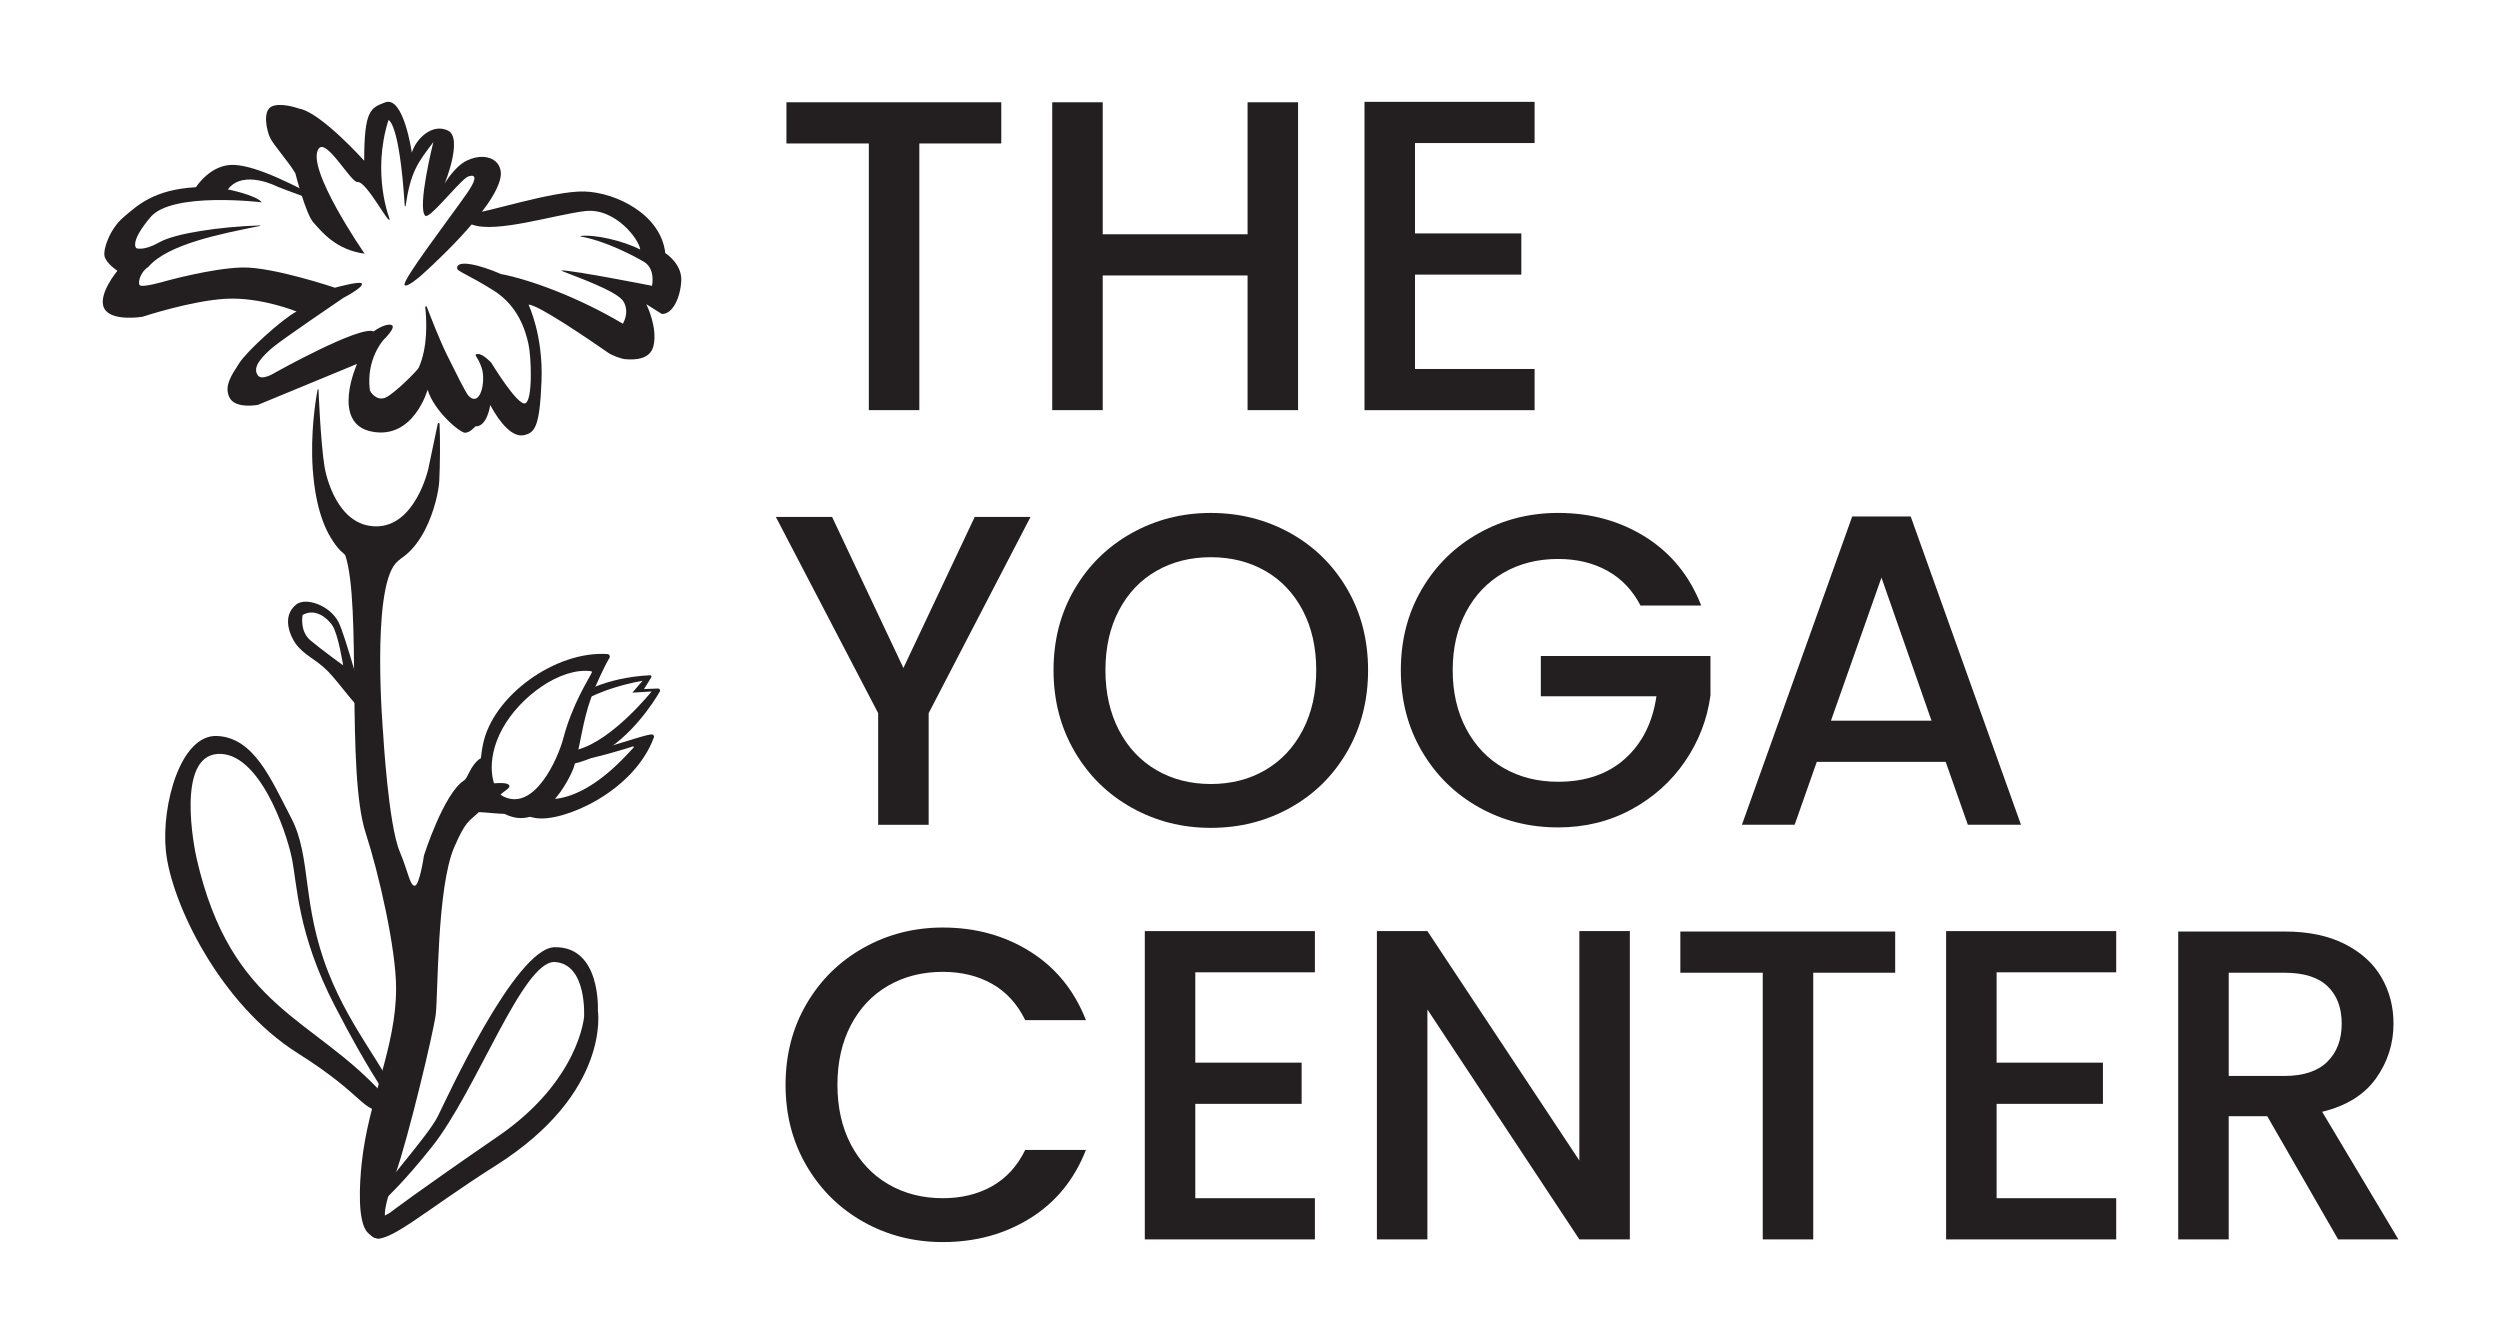
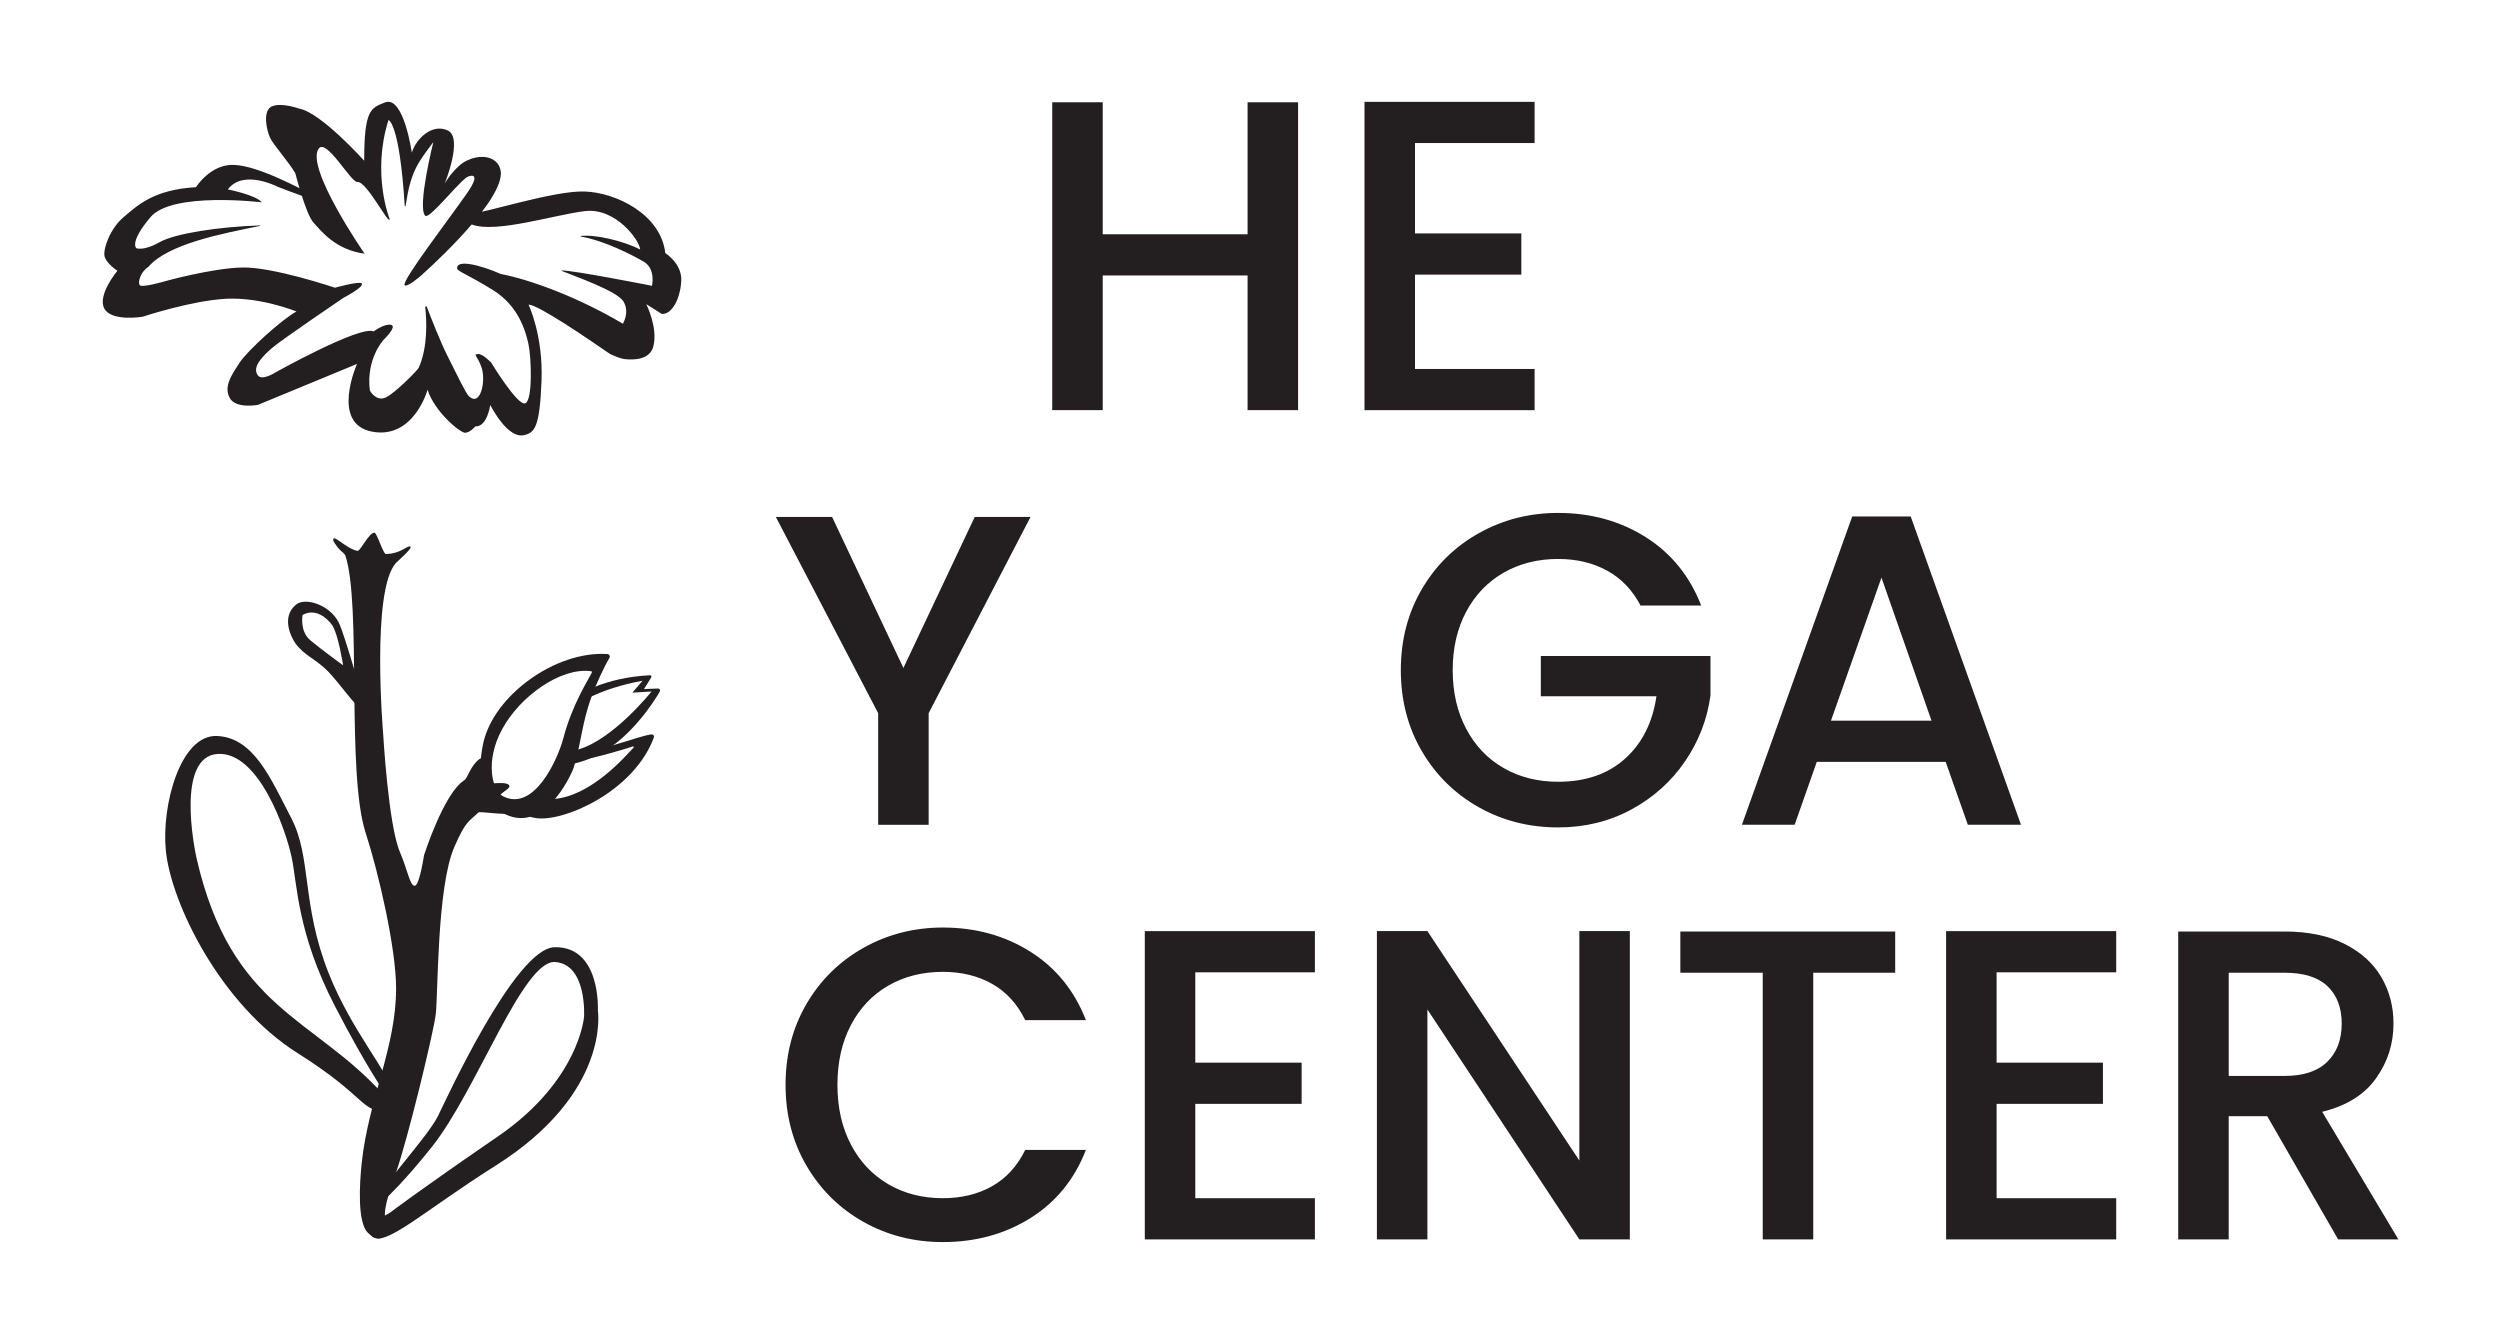
<svg xmlns="http://www.w3.org/2000/svg" viewBox="0 0 1000.02 537.33">
  <defs>
    <style>
      .cls-1 {
        fill: #231f20;
      }

      .cls-1, .cls-2 {
        stroke-width: 0px;
      }

      .cls-2 {
        fill: none;
      }
    </style>
  </defs>
  <g id="flower_bot">
    <path class="cls-2" d="M127.22,156.23c.51-10.43,7.69-18.36,23.32-18.36s23.71,4.28,25.17,31.51c.29,5.44-.05,17.45-.38,23.66-.4,7.43-6.21,33.11-24.75,33.04-10.2-.04-23.09-7.09-25.32-37.85-1.04-14.46,1.78-28.32,1.96-31.99Z" />
-     <path class="cls-1" d="M127.07,155.79c.04-.19.31-.17.34.02,0,0,.77,20.55,2.4,30.87.57,3.58,5.07,23.87,20.7,23.87s20.79-22.87,20.79-22.87c0,0,1.01-4.75,3.81-18.18.08-.39.69-.41.71,0,.3,5.44.22,16.72-.11,22.94-.4,7.43-6.73,33.97-25.27,33.9-10.2-.04-23.11-7.78-25.33-38.54-1.04-14.46,1.2-28.39,1.96-31.99Z" />
  </g>
  <g id="flowe_body">
    <path class="cls-2" d="M187.38,85.94c6.99-.54,33.91-9.47,46.36-9.09s30.42,8.94,32.15,24.48c0,0,6.62,4.18,6.3,11.06-.32,6.88-3.1,13.07-7.32,12.91l-6.77-4.17s4.78,9.59,2.99,17.12c-1.28,5.4-7.01,5.58-11.1,5.16-1.61-.17-5.2-1.59-6.53-2.52-6.98-4.85-29.07-19.85-32.43-19.48,0,0,6.11,12.83,5.39,31.09-.72,18.26-2.43,20.38-6.89,21.33s-9.5-4.72-13.58-12.24c0,0-1.2,8.97-5.98,8.78,0,0-2,2.52-3.98,2.52s-12.25-8.8-14.99-17.59c0,0-5.42,20.23-22.12,17.04-16.7-3.19-5.59-27.2-5.59-27.2l-40.14,16.53s-8.62,1.91-10.98-2.68c-2.36-4.59.67-8.71,3.82-13.58s17.09-17.62,23.14-20.94c0,0-14.76-6.05-28.65-5.35-13.89.7-33.49,7.32-33.49,7.32,0,0-12.02,2.24-14.96-3.11-2.93-5.35,5.27-15.07,5.27-15.07,0,0-4.76-3.21-5.27-6.14s2.38-10.48,7.79-15.07,11.74-11.01,28.69-11.96c0,0,5.93-9.1,15.36-8.65,9.43.45,24.03,8.37,35.25,14.3,11.22,5.93,58.25,5.22,58.25,5.22Z" />
    <path class="cls-1" d="M187.32,85.7c6.99-.54,34.06-9.48,46.52-9.1s30.54,9.1,32.28,24.64c0,0,6.72,4.17,6.39,11.05-.32,6.88-3.54,13.46-7.76,13.3l-6.23-3.91s4.66,9.17,2.87,16.7c-1.28,5.4-7.37,5.69-11.46,5.27-1.61-.17-5.17-1.52-6.5-2.45-6.98-4.85-28.64-19.69-32.01-19.32,0,0,5.91,12.23,5.19,30.49-.72,18.26-2.61,20.75-7.07,21.7s-9.37-4.53-13.45-12.05c0,0-1.15,8.73-5.93,8.54,0,0-2.17,2.55-4.14,2.55s-12.24-8.41-14.98-17.21c0,0-5.55,19.95-22.24,16.76-16.7-3.19-5.99-27.09-5.99-27.09l-39.64,16.38s-8.99,1.72-11.34-2.87.75-8.98,3.89-13.85,16.82-17.32,22.87-20.63c0,0-14.16-5.79-28.06-5.09s-33.5,7.19-33.5,7.19c0,0-12.37,2.09-15.3-3.27-2.93-5.35,5.23-15.12,5.23-15.12,0,0-4.65-3.03-5.17-5.96s2.23-10.9,7.65-15.49,11.98-11.03,28.94-11.98c0,0,5.86-9.37,15.3-8.92s24.35,8.29,35.56,14.21c11.22,5.93-18.17-5.46-18.17-5.46,0,0-13.72-7.19-19.94,1.06,0,0,11.28,2.23,13.58,5.16,0,0-35.82-4.35-44.49,5.91s-5.67,12.45-5.67,12.45c0,0,2.93,1.21,9.18-2.36s23.92-6.22,40.23-6.76c.13,0,.17.19.03.21-15.75,3.17-36.95,7.31-44.7,16.43-2.93,1.78-4.23,5.92-3.46,7.2s10.26-1.53,10.26-1.53c0,0,18.48-5.16,30.72-5.48,12.24-.32,37.16,8.09,37.16,8.09,0,0,9.82-2.73,10.7-1.73,1.2,1.38-7.29,5.77-7.29,5.77,0,0-25.22,17.09-28.6,20.1-3.39,3.01-8.28,7.53-5.57,10.99,1.7,2.17,6.92-1.22,6.92-1.22,0,0,33.96-18.97,39.31-16.42,0,0,4.29-3.21,6.96-2.64,2.68.57-3.01,6.04-3.01,6.04,0,0-7.03,7.64-5.45,20.09.06.51,2.65,4.63,6.35,2.94,3.61-1.65,12.71-10.84,13.2-11.92,3.75-8.31,3.16-19.17,2.61-24.23-.04-.38.48-.51.62-.15,1.71,4.5,5.3,13.69,8.18,19.48,3.34,6.68,7.49,15.23,8.67,16.32,4.76,4.41,6.79-6.33,5.11-11.34-1.67-5.01-3.58-5.29-1.61-5.55s5.42,3.44,5.42,3.44c0,0,10.55,17.42,13.61,16.27,3.06-1.15,2.45-18.56,1.27-23.8-1.18-5.24-3.99-15.09-13.94-21.34s-14.84-7.79-14.58-8.87c-.25-3.63,9.11-1.4,17.52,2.29,11.68,2.23,30.99,9.3,48.77,19.88,0,0,2.84-4.43.29-8.83-2.48-4.28-19.38-10.08-24.76-12.3-.1-.04-.06-.18.04-.18,4.69-.06,36.09,6.14,36.09,6.14,0,0,1.57-6.84-3.35-9.68-4.58-2.64-15.44-8.32-25.14-10.02-.13-.02-.13-.21,0-.22,5.52-.73,17.06,1.92,23.76,5.42-.19-3.7-9.83-16.84-22.07-15.38-12.24,1.47-35.54,8.93-45.09,5.42-9.55-3.51-1.56-4.19-1.56-4.19Z" />
  </g>
  <g id="flower_petal_2">
    <path class="cls-2" d="M263.24,275.64l-5.92.17,2.86-4.69c.22-.36.3-.79-.13-.77-26.7,1.36-38.32,14.47-42.88,19.44-4.61,5.02-4.53,10.62-2.64,13.13,2.82,3.76,12.89,4.91,25.49-1.79,12.27-6.53,21.15-20.06,23.66-24.51.31-.54.2-1-.43-.98Z" />
  </g>
  <g id="flower_petal_1">
    <path class="cls-2" d="M260.81,294.04c-1.47-.39-9.74,2.7-21.89,6.09-19.73,5.51-32.73-.31-34.62,15.15,0,0-1.06,10.05,10.1,11.79,11.07,1.72,39.02-10.55,46.94-32.19.17-.48-.05-.71-.54-.84Z" />
  </g>
  <g id="flower_petal_3">
    <path class="cls-1" d="M260.99,293.81c-1.47-.39-10.01,2.76-22.15,6.15-3,.84-5.85,1.42-8.53,1.85-.23.92-.47,1.86-.74,2.83,9.41-1.58,20.29-4.99,23.6-6.06.27-.09.48.24.28.45-3.41,3.59-16.82,19.3-31.88,20.58-2.68,3.19-6.04,5.98-9.97,6.96.83.28,1.74.51,2.75.67,11.07,1.72,39.29-10.64,47.21-32.28.17-.48-.08-1.02-.57-1.15Z" />
    <path class="cls-1" d="M242.98,261.63c-20.72-1.4-46.09,16.72-49.87,36.52-3.88,20.34,5.75,25.56,5.75,25.56,17.8,13.11,29.91-14.31,30.64-16.73,3.21-10.65,3.14-17.28,7.16-28.48,1.5-4.18,5.16-12.13,7.11-15.3.4-.66-.03-1.52-.79-1.58ZM236.76,268.97c-1.66,3.39-7.86,12.83-11.42,26.33-2.2,8.33-11.7,29.67-24.19,23.18-4.06-2.11-7.49-13.61-.2-26.95,7.09-12.96,23.2-24.62,35.4-23.05.29.04.54.22.41.49Z" />
    <path class="cls-1" d="M263.19,275.41l-5.58.22,2.9-4.68c.22-.36-.04-.87-.46-.85-9.04.46-16.4,2.3-22.35,4.73-.56,1.34-1.05,2.58-1.41,3.6-.04.12-.08.24-.12.36,5.4-2.57,12.22-4.89,20.87-6.5l-4.08,4.77,7.67-.46s-15.43,19.36-29.52,23.25c-.1.03-.22.05-.33.08-.41,1.77-.88,3.62-1.45,5.6,3.25-.72,6.86-2.01,10.69-4.04,12.27-6.53,21.41-20.45,23.92-24.89.31-.54-.11-1.2-.73-1.18Z" />
  </g>
  <g id="flower_stem">
    <path class="cls-1" d="M133.42,216.56c-1.1-4.06,4.9,2.98,9.59,3.79,1.11.19,4.54-7.23,6.73-7.29,1.04-.03,3.53,8.6,4.63,8.56,6.39-.22,8.22-3.44,9.83-3.03.8.87-5.18,5.87-5.87,6.65-9.91,11.22-5.08,68.02-5.08,68.02,0,0,2.08,36.61,6.67,47.44,3.26,7.68,4.02,13.6,5.96,13.6s3.72-12.14,3.72-12.14c0,0,7.89-24.76,15.98-29.94,1.67-1.07,2.49-5.86,6.17-8.57,3.68-2.71,2.52,10.1,2.52,10.1,0,0,9.63-1.62,9.5.8-.07,1.3-3.92,2.47-6,6.31-.45.83,5.83,3.38,5.78,4.29-.06,1.15-11.63-.67-12.14-.18-3.99,3.8-5.08,3.32-9.66,13.79-7.06,16.12-6.48,59.42-7.45,67.03s-11.17,49.87-16.03,63.63c-4.86,13.76-5.02,17-3.4,20.08,1.62,3.08-1.13,5.02-1.13,5.02,0,0-2.43,2.75-6.64-1.46-4.21-4.21-3.28-19.59-2.43-27.69,2.69-25.63,13.86-46.39,13.77-70.22-.06-15.93-6.95-45.92-12.15-61.9-7.87-24.16-1.57-91.25-8.16-111.1-.99-1.65-2-1.2-4.71-5.59Z" />
  </g>
  <g id="left_leaf">
    <path class="cls-2" d="M156.32,436.62c-.65-7.2-16.6-23.9-25.83-47.27-10.87-27.53-6.91-46.24-15.09-61.95-8.18-15.71-14.03-31.48-28.75-32.25-14.72-.77-21.67,26.92-19.85,45.07,2.1,20.9,21.57,61.18,52.67,80.77,27.87,17.55,25.12,23.86,35,22.85,0,0,2.5-.01,1.84-7.21Z" />
-     <path class="cls-1" d="M156.65,436.62c-.65-7.2-16.01-24.07-25.23-47.45-10.87-27.53-6.73-46.22-14.91-61.93-8.18-15.71-14.87-32.08-29.59-32.84-14.72-.77-22.4,27.73-20.58,45.87,2.1,20.9,21.67,61.44,52.77,81.03,27.87,17.55,25.5,23.89,35.39,22.88,0,0,2.81-.36,2.16-7.56ZM153.68,438.21c-28.08-31.47-61.18-34.26-75.05-94.91-1.01-4.4-8.12-40.59,8.4-41.71,16.52-1.12,27.43,30.72,29.67,41.5,2.24,10.78,2.21,30.23,17.23,59.28,13.75,26.59,19.14,32.78,20.12,35.67.07.22-.2.33-.35.16Z" />
+     <path class="cls-1" d="M156.65,436.62c-.65-7.2-16.01-24.07-25.23-47.45-10.87-27.53-6.73-46.22-14.91-61.93-8.18-15.71-14.87-32.08-29.59-32.84-14.72-.77-22.4,27.73-20.58,45.87,2.1,20.9,21.67,61.44,52.77,81.03,27.87,17.55,25.5,23.89,35.39,22.88,0,0,2.81-.36,2.16-7.56M153.68,438.21c-28.08-31.47-61.18-34.26-75.05-94.91-1.01-4.4-8.12-40.59,8.4-41.71,16.52-1.12,27.43,30.72,29.67,41.5,2.24,10.78,2.21,30.23,17.23,59.28,13.75,26.59,19.14,32.78,20.12,35.67.07.22-.2.33-.35.16Z" />
  </g>
  <g id="flower_top">
    <path class="cls-2" d="M145.87,101.03c7.9,1.33,10.88,14.52,15.96,12.98s37.41-30.95,38.27-44.18c0,0,.24-3.12-2.14-5.21s-6.24-2.57-11.09-.18c-4.86,2.38-9.47,9.91-9.47,9.91,0,0,7.91-19.01,1.63-21.96s-12.78,3.83-14.49,9.36c0,0-2.94-23.32-10.35-20.52-5.81,2.2-8.32,3.34-8.32,23.63,0,0-17.59-19.72-26.25-21.15,0,0-6.91-2.68-10.72-.96-3.81,1.71-2.09,9.4-.67,12.35s7.92,9.89,10.49,14.36c0,0,3.92,15.98,7.06,19.41,3.14,3.43,8.92,10.31,20.11,12.19Z" />
    <path class="cls-1" d="M145.87,101.51s-23.8-34.4-18.41-42.03c3.09-4.38,12.94,13.65,15.54,13.33,3.64-.45,13.05,18.19,12.83,14.7,0,0-7.23-17.96-.44-39.48,0,0,4.37.6,6.51,34.31.01.21.31.23.34.03,2.07-13.91,4.86-17.21,11.1-25.52,0,0-6.51,25.93-3.28,29.42,1.55,1.67,12.1-11.96,16.54-15.3.69-.52,6.67-2.95.2,6.34-6.89,9.91-25.98,34.8-24.97,36.69.69,1.3,6.15-3.38,6.15-3.38,0,0,31.51-27.57,32.37-40.8,0,0,.29-3.14-2.1-5.24s-6.76-2.67-11.62-.29-8.76,9.14-8.76,9.14c0,0,7.52-18.29,1.24-21.24-6.29-2.95-12.67,3.33-14.38,8.86,0,0-3.26-22.9-10.67-20.09-5.81,2.2-8.38,3.05-8.38,23.33,0,0-17.43-19.43-26.09-20.86,0,0-7.05-2.57-10.86-.86-3.81,1.71-2.09,9.66-.66,12.61s7.51,9.68,10.08,14.16c0,0,4.11,16.27,7.25,19.7,3.14,3.43,8.77,10.89,20.48,12.44Z" />
  </g>
  <g id="right_leaf">
-     <path class="cls-2" d="M238.48,404.21s2-25.12-16.67-24.75c-15.78.31-43.07,60.96-46.12,67.06-4.11,8.21-23.51,29.22-26.15,35.55-2.42,5.79-4.45,8.92-.51,12.19,5.23,4.35,20.17-10.14,49.13-28.42,46.23-29.19,40.32-61.62,40.32-61.62Z" />
    <path class="cls-1" d="M239.15,404.21s1.35-25.69-17.32-25.32c-15.78.31-43.65,61.55-46.7,67.65-4.11,8.21-23.45,29.1-26.09,35.42-2.42,5.79-4.07,9.37-.13,12.65,5.23,4.35,20.4-10.07,49.36-28.36,46.23-29.19,40.88-62.04,40.88-62.04ZM233.63,406.74s-1.94,25.5-34.33,47.74c-32.39,22.24-43.26,30.57-43.26,30.57,0,0-3.24,2.29-4.45,1.32s-1.13-2.92,1.1-5.24c2.23-2.32,8.7-8.11,20-22.28,18.02-22.57,36.49-74.95,49.36-74.03,12.87.92,11.58,21.91,11.58,21.91Z" />
  </g>
  <g id="small_leaf">
    <path class="cls-2" d="M145.59,282.08s-7.78-27.82-10.3-32.92c-3.5-7.09-12.83-10.19-16.54-7.26-6.27,4.94-2.1,12.87-.42,15.22,3.49,4.88,8.21,6.27,13.05,11.22,4.26,4.35,10.74,13.87,12.56,14.47,1.56.52,1.65-.74,1.65-.74Z" />
    <path class="cls-1" d="M145.77,282.07s-7.72-27.88-10.24-32.98c-3.5-7.09-13.29-10.25-17-7.32-6.27,4.94-2.03,13.23-.35,15.58,3.49,4.88,8.17,6.25,13.01,11.19,4.26,4.35,10.99,13.95,12.81,14.55,1.56.52,1.76-1.02,1.76-1.02ZM124.17,256.15c-4.42-3.73-3.13-10.15-3.13-10.15,5.13-2.93,9.89,1.3,11.81,4.04,2.45,3.5,4.4,16.09,4.4,16.09,0,0-8.66-6.26-13.09-9.99Z" />
  </g>
  <g id="lettering">
    <g>
-       <path class="cls-1" d="M400.52,40.92v16.48h-32.78v106.67h-20.2V57.39h-32.96v-16.48h85.94Z" />
      <path class="cls-1" d="M519.24,40.92v123.15h-20.2v-53.87h-57.94v53.87h-20.2V40.92h20.2v52.8h57.94v-52.8h20.2Z" />
      <path class="cls-1" d="M566.01,57.22v36.15h42.53v16.48h-42.53v37.74h47.84v16.48h-68.04V40.74h68.04v16.48h-47.84Z" />
      <path class="cls-1" d="M412.22,206.77l-40.75,78.5v44.65h-20.2v-44.65l-40.93-78.5h22.5l28.53,60.42,28.53-60.42h22.33Z" />
-       <path class="cls-1" d="M452.7,323.09c-9.63-5.37-17.25-12.87-22.86-22.5-5.61-9.63-8.42-20.47-8.42-32.51s2.8-22.86,8.42-32.43c5.61-9.57,13.23-17.04,22.86-22.41,9.63-5.37,20.17-8.06,31.63-8.06s22.18,2.69,31.81,8.06c9.63,5.38,17.21,12.85,22.77,22.41,5.55,9.57,8.33,20.38,8.33,32.43s-2.78,22.89-8.33,32.51c-5.55,9.63-13.14,17.13-22.77,22.5-9.63,5.38-20.23,8.06-31.81,8.06s-22-2.69-31.63-8.06ZM506.13,308.03c6.38-3.72,11.37-9.04,14.97-15.95,3.6-6.91,5.4-14.91,5.4-24.01s-1.8-17.07-5.4-23.92c-3.6-6.85-8.59-12.11-14.97-15.77-6.38-3.66-13.64-5.49-21.79-5.49s-15.42,1.83-21.79,5.49c-6.38,3.66-11.37,8.92-14.97,15.77-3.6,6.85-5.4,14.83-5.4,23.92s1.8,17.1,5.4,24.01c3.6,6.91,8.59,12.23,14.97,15.95s13.64,5.58,21.79,5.58,15.42-1.86,21.79-5.58Z" />
      <path class="cls-1" d="M656.21,242.2c-3.19-6.14-7.62-10.78-13.29-13.91-5.67-3.13-12.23-4.7-19.67-4.7-8.15,0-15.42,1.83-21.79,5.49-6.38,3.66-11.37,8.86-14.97,15.59-3.6,6.73-5.4,14.53-5.4,23.39s1.8,16.69,5.4,23.48c3.6,6.79,8.59,12.02,14.97,15.68,6.38,3.66,13.64,5.49,21.79,5.49,10.99,0,19.9-3.07,26.76-9.21,6.85-6.14,11.04-14.47,12.58-24.98h-46.25v-16.12h67.86v15.77c-1.3,9.57-4.7,18.37-10.19,26.4-5.49,8.03-12.64,14.44-21.44,19.22-8.8,4.78-18.58,7.18-29.32,7.18-11.58,0-22.15-2.69-31.72-8.06-9.57-5.37-17.16-12.85-22.77-22.41-5.61-9.57-8.42-20.38-8.42-32.43s2.8-22.86,8.42-32.43c5.61-9.57,13.23-17.04,22.86-22.41,9.63-5.37,20.17-8.06,31.63-8.06,13.11,0,24.78,3.22,35,9.66,10.22,6.44,17.63,15.56,22.24,27.38h-24.28Z" />
      <path class="cls-1" d="M778.29,304.75h-51.56l-8.86,25.16h-21.09l44.12-123.32h23.39l44.12,123.32h-21.26l-8.86-25.16ZM772.62,288.27l-20.02-57.23-20.2,57.23h40.22Z" />
      <path class="cls-1" d="M322.65,401.5c5.61-9.57,13.23-17.04,22.86-22.42,9.63-5.37,20.17-8.06,31.63-8.06,13.11,0,24.78,3.22,35,9.66,10.22,6.44,17.63,15.57,22.24,27.38h-24.28c-3.19-6.5-7.62-11.34-13.29-14.53s-12.23-4.78-19.67-4.78c-8.15,0-15.42,1.83-21.79,5.49-6.38,3.66-11.37,8.92-14.97,15.77-3.6,6.85-5.4,14.83-5.4,23.92s1.8,17.07,5.4,23.92c3.6,6.85,8.59,12.14,14.97,15.86,6.38,3.72,13.64,5.58,21.79,5.58,7.44,0,14-1.59,19.67-4.78s10.1-8.03,13.29-14.53h24.28c-4.61,11.81-12.02,20.91-22.24,27.29-10.22,6.38-21.88,9.57-35,9.57-11.58,0-22.15-2.69-31.72-8.06-9.57-5.37-17.16-12.85-22.77-22.41-5.61-9.57-8.42-20.38-8.42-32.43s2.8-22.86,8.42-32.43Z" />
      <path class="cls-1" d="M478.13,388.92v36.15h42.53v16.48h-42.53v37.74h47.84v16.48h-68.04v-123.32h68.04v16.48h-47.84Z" />
      <path class="cls-1" d="M651.95,495.76h-20.2l-60.78-91.96v91.96h-20.2v-123.32h20.2l60.78,91.78v-91.78h20.2v123.32Z" />
      <path class="cls-1" d="M758.09,372.62v16.48h-32.78v106.67h-20.2v-106.67h-32.96v-16.48h85.94Z" />
      <path class="cls-1" d="M798.66,388.92v36.15h42.53v16.48h-42.53v37.74h47.84v16.48h-68.04v-123.32h68.04v16.48h-47.84Z" />
      <path class="cls-1" d="M935.27,495.76l-28.35-49.26h-15.42v49.26h-20.2v-123.15h42.53c9.45,0,17.45,1.66,24.01,4.96,6.56,3.31,11.46,7.74,14.71,13.29,3.25,5.55,4.87,11.76,4.87,18.61,0,8.03-2.33,15.33-7,21.88-4.67,6.56-11.84,11.02-21.53,13.38l30.48,51.03h-24.1ZM891.51,430.38h22.33c7.56,0,13.26-1.89,17.1-5.67,3.84-3.78,5.76-8.86,5.76-15.24s-1.89-11.37-5.67-14.97c-3.78-3.6-9.51-5.4-17.19-5.4h-22.33v41.29Z" />
    </g>
  </g>
</svg>